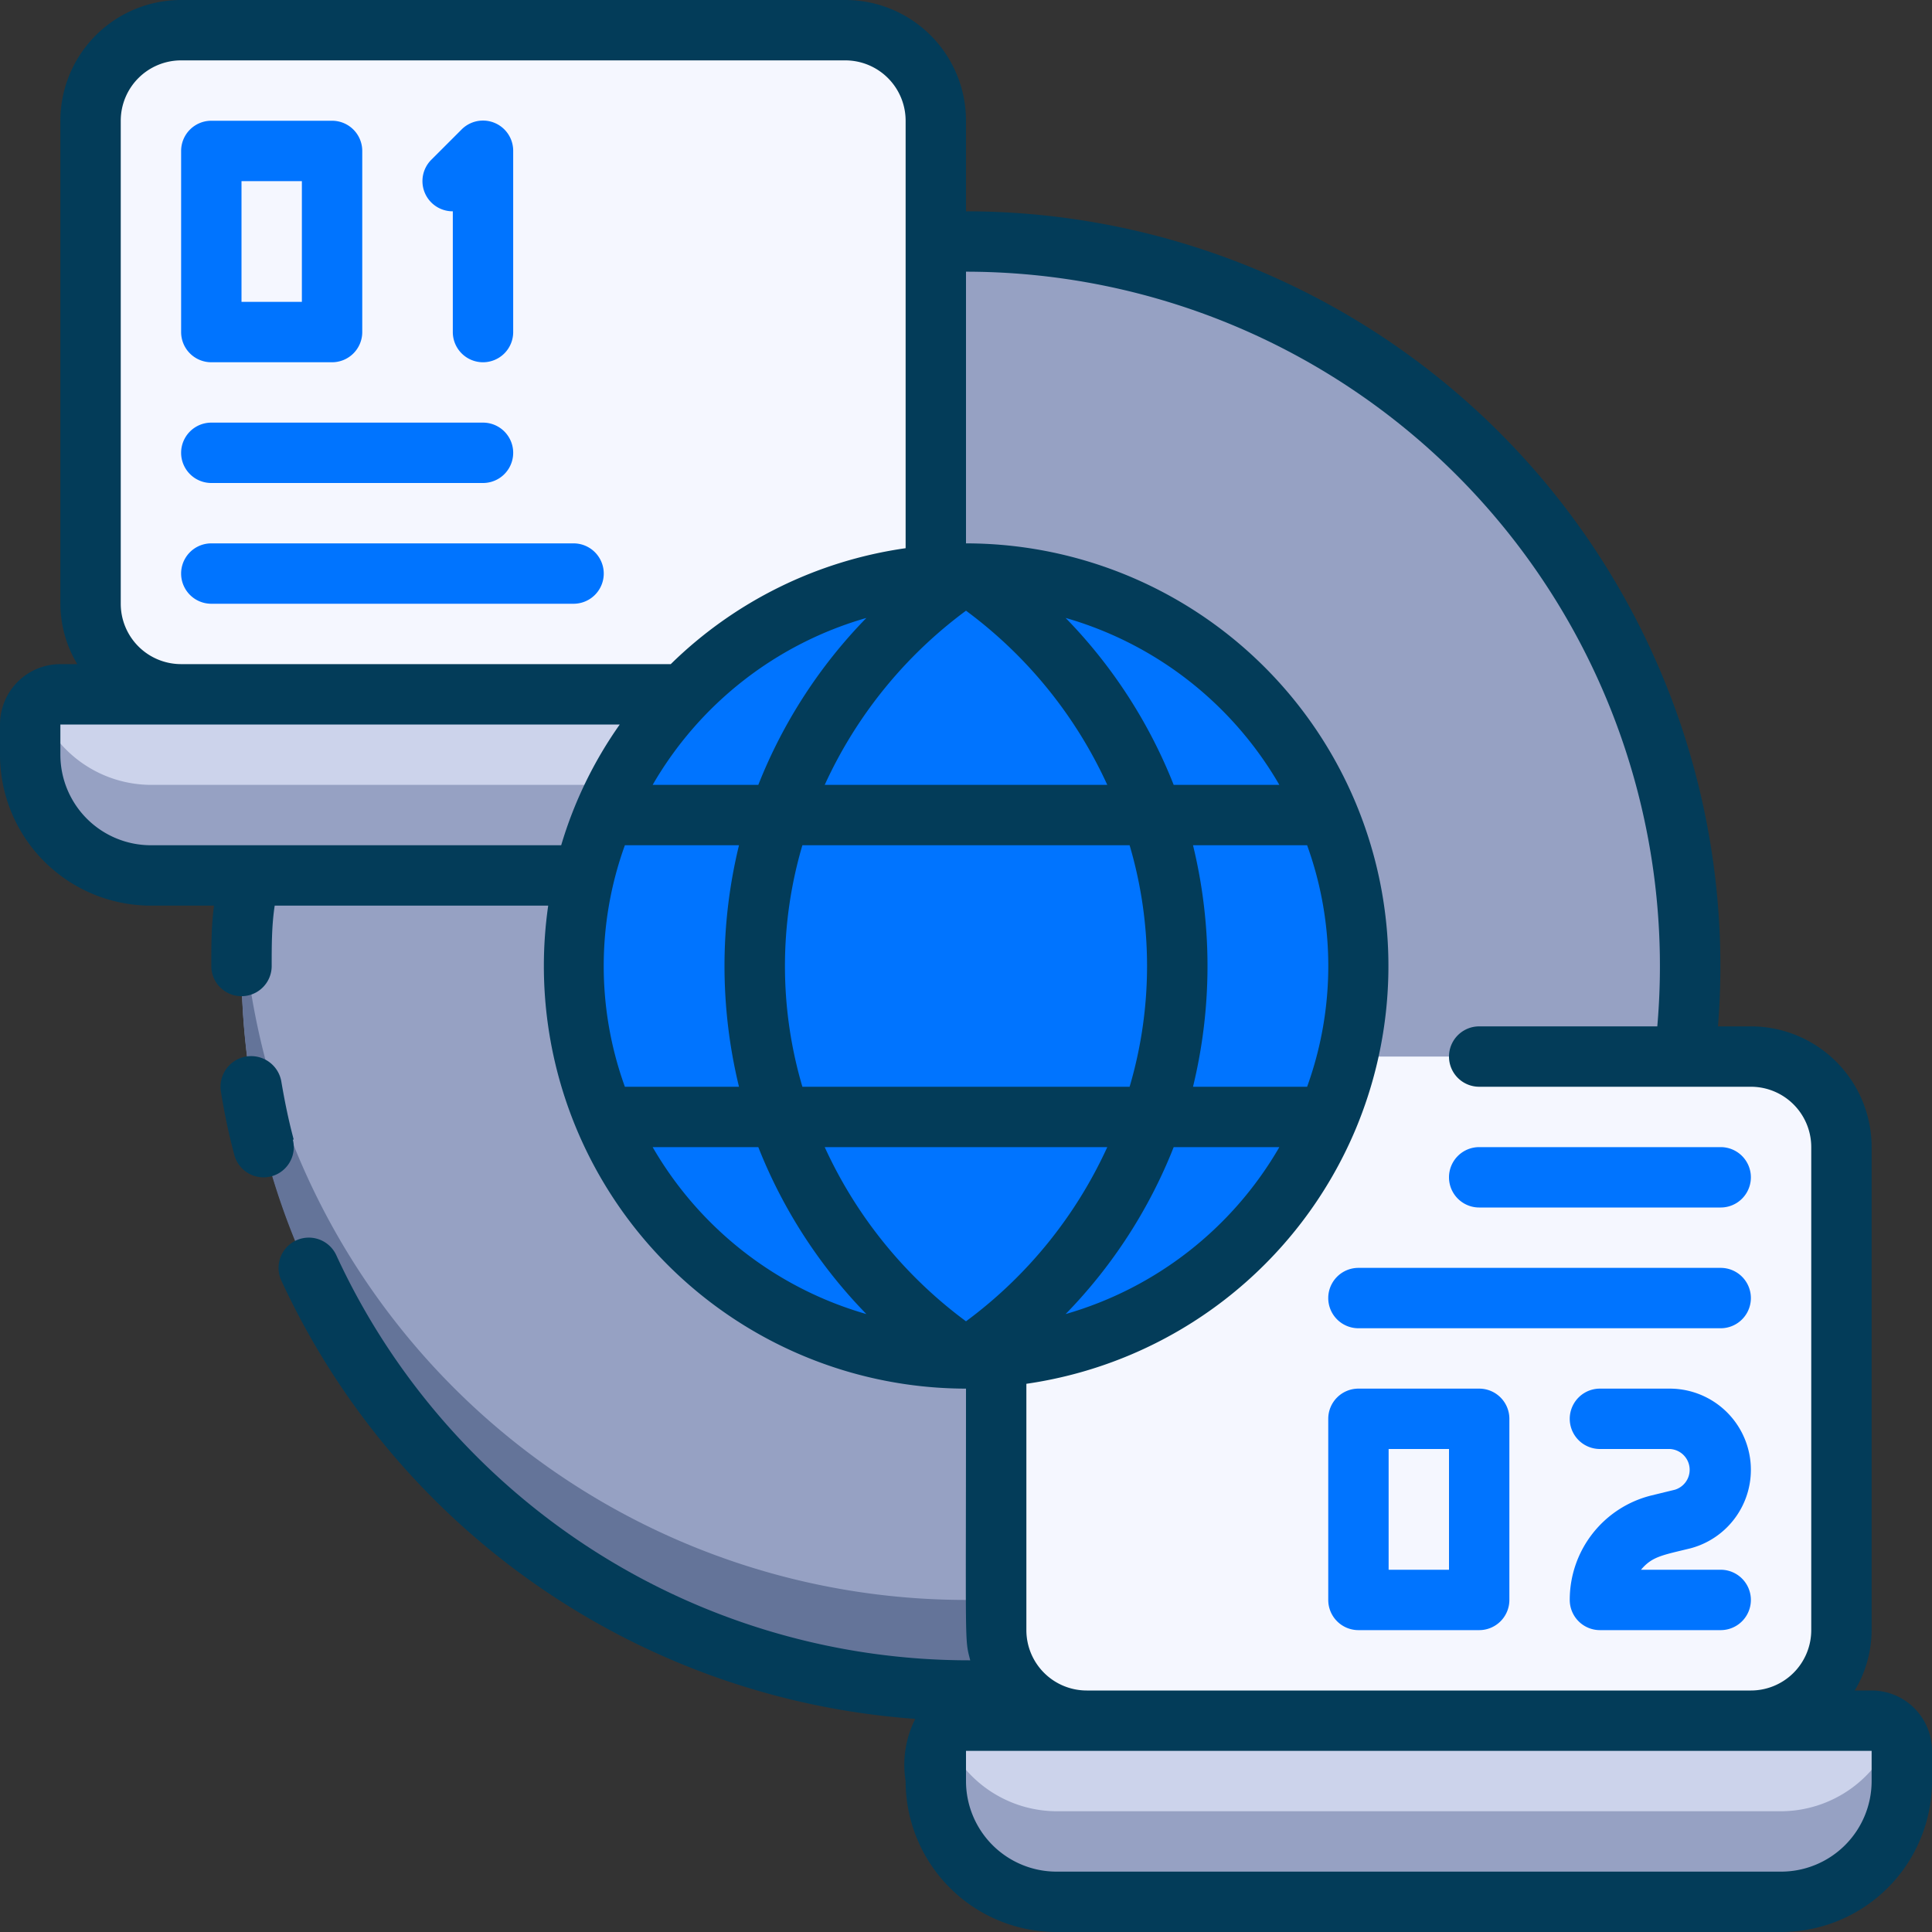
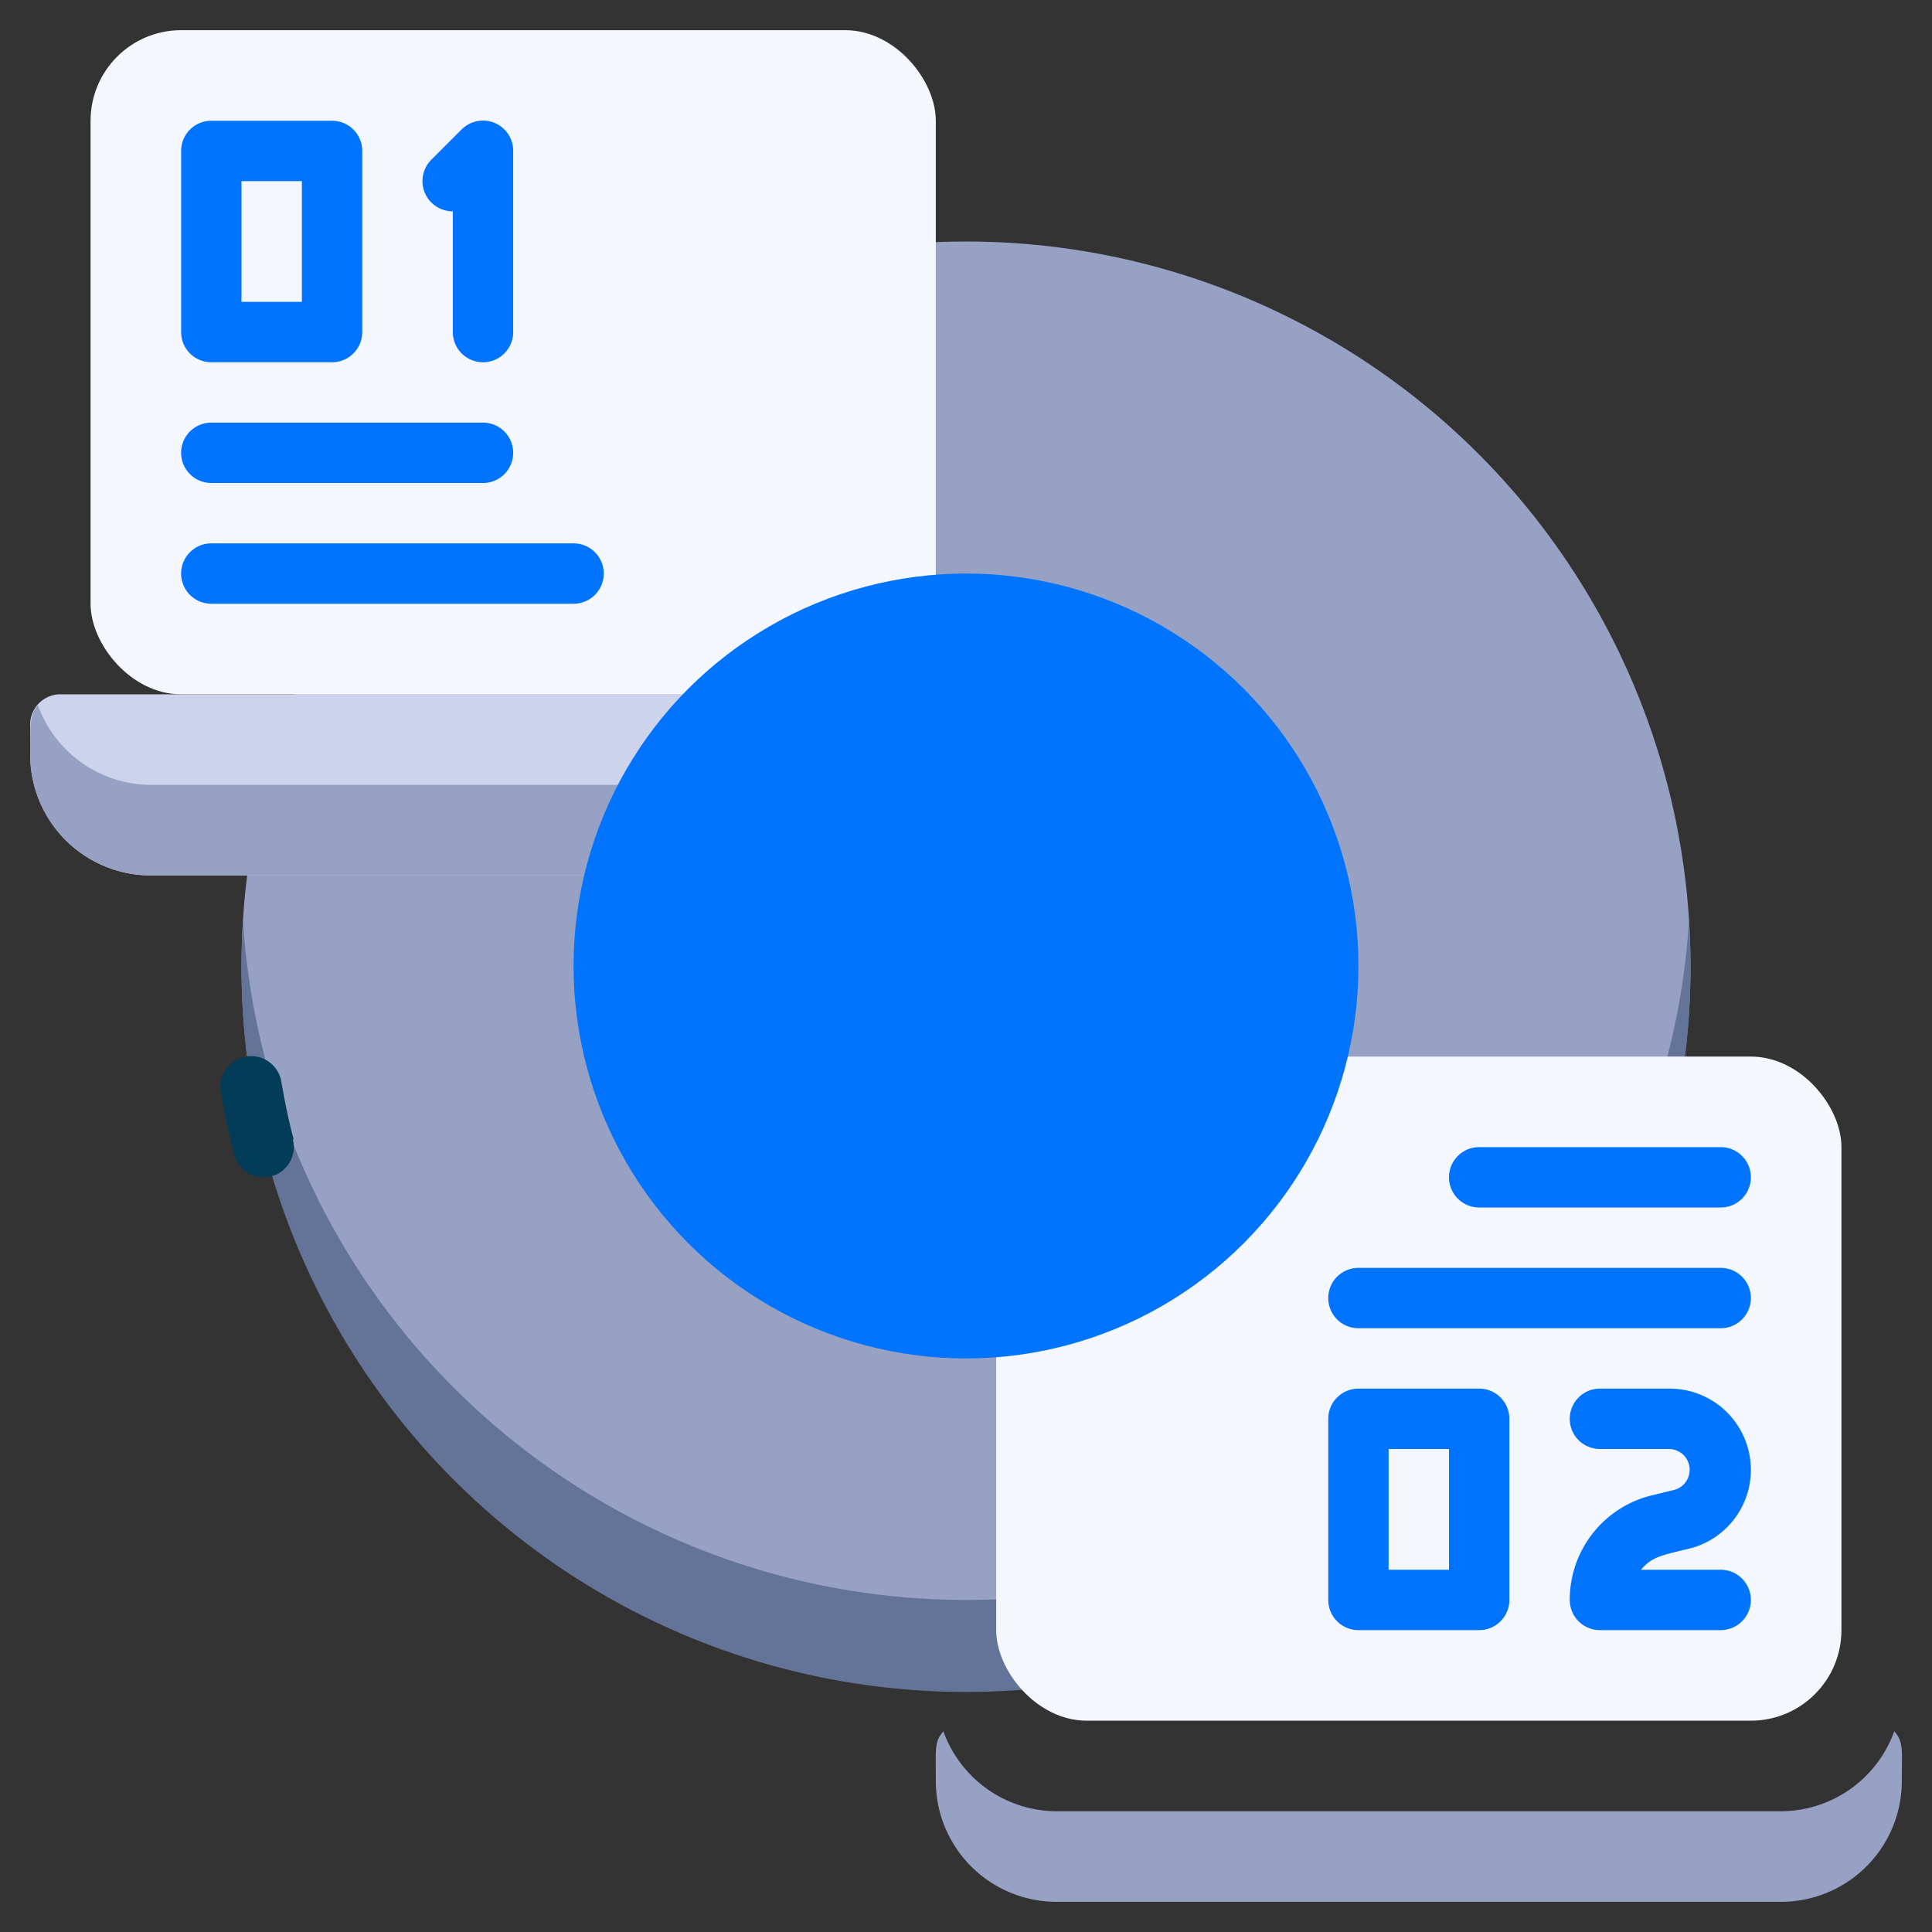
<svg xmlns="http://www.w3.org/2000/svg" viewBox="0 0 64 64">
  <rect x="0" y="0" width="64" height="64" fill="#333333" stroke="none" />
  <defs>
    <style>.cls-1{fill:#96a1c3;}.cls-2{fill:#647499;}.cls-3{fill:#ccd3eb;}.cls-4{fill:#f5f7ff;}.cls-5{fill:#0074ff;}.cls-6{fill:#033c59;}</style>
  </defs>
  <title>24. Network</title>
  <g id="_24._Network" data-name="24. Network">
    <circle class="cls-1" cx="32" cy="32" r="24" />
    <path class="cls-2" d="M32,53A24,24,0,0,1,8.05,30.5a24,24,0,1,0,47.9,0A24,24,0,0,1,32,53Z" />
    <path class="cls-3" d="M2,23H32a1,1,0,0,1,1,1v1a4,4,0,0,1-4,4H5a4,4,0,0,1-4-4V24A1,1,0,0,1,2,23Z" />
    <path class="cls-1" d="M29,26H5a4,4,0,0,1-3.75-2.65C1,23.71,1,23.89,1,25a4,4,0,0,0,4,4H29a4,4,0,0,0,4-4c0-1.05.07-1.28-.25-1.65A4,4,0,0,1,29,26Z" />
    <rect class="cls-4" x="3" y="1" width="28" height="22" rx="3" />
-     <path class="cls-3" d="M32,57H62a1,1,0,0,1,1,1v1a4,4,0,0,1-4,4H35a4,4,0,0,1-4-4V58A1,1,0,0,1,32,57Z" />
    <path class="cls-1" d="M59,60H35a4,4,0,0,1-3.75-2.65c-.3.36-.25.54-.25,1.65a4,4,0,0,0,4,4H59a4,4,0,0,0,4-4c0-1,.07-1.28-.25-1.65A4,4,0,0,1,59,60Z" />
    <rect class="cls-4" x="33" y="35" width="28" height="22" rx="3" />
    <circle class="cls-5" cx="32" cy="32" r="13" />
    <path class="cls-5" d="M7,12h4a1,1,0,0,0,1-1V5a1,1,0,0,0-1-1H7A1,1,0,0,0,6,5v6A1,1,0,0,0,7,12ZM8,6h2v4H8Z" />
    <path class="cls-5" d="M15,7v4a1,1,0,0,0,2,0V5a1,1,0,0,0-1.71-.71l-1,1A1,1,0,0,0,15,7Z" />
    <path class="cls-5" d="M7,16h9a1,1,0,0,0,0-2H7a1,1,0,0,0,0,2Z" />
    <path class="cls-5" d="M19,18H7a1,1,0,0,0,0,2H19a1,1,0,0,0,0-2Z" />
    <path class="cls-5" d="M49,46H45a1,1,0,0,0-1,1v6a1,1,0,0,0,1,1h4a1,1,0,0,0,1-1V47A1,1,0,0,0,49,46Zm-1,6H46V48h2Z" />
    <path class="cls-5" d="M56,51.29A2.69,2.69,0,0,0,55.32,46H53a1,1,0,0,0,0,2h2.32a.69.69,0,0,1,.16,1.35l-.78.19A3.56,3.56,0,0,0,52,53a1,1,0,0,0,1,1h4a1,1,0,0,0,0-2H54.36C54.73,51.56,55.06,51.52,56,51.29Z" />
    <path class="cls-5" d="M57,42H45a1,1,0,0,0,0,2H57a1,1,0,0,0,0-2Z" />
    <path class="cls-5" d="M49,40h8a1,1,0,0,0,0-2H49a1,1,0,0,0,0,2Z" />
    <path class="cls-6" d="M9.73,37.75c-.17-.63-.3-1.27-.41-1.92a1,1,0,1,0-2,.34,20.76,20.76,0,0,0,.44,2.08,1,1,0,0,0,1.94-.5Z" />
-     <path class="cls-6" d="M62,56h-.56A3.91,3.91,0,0,0,62,54V38a4,4,0,0,0-4-4H56.91A25,25,0,0,0,32,7V4a4,4,0,0,0-4-4H6A4,4,0,0,0,2,4V20a3.91,3.91,0,0,0,.56,2H2a2,2,0,0,0-2,2v1a5,5,0,0,0,5,5H7.09C7,30.65,7,31.31,7,32a1,1,0,0,0,2,0c0-.69,0-1.35.1-2h9.06A14,14,0,0,0,32,46c0,8.75-.05,8.25.14,9a23.08,23.08,0,0,1-21-13.42,1,1,0,0,0-1.82.84,25.1,25.1,0,0,0,21,14.52A3.37,3.37,0,0,0,30,59a5,5,0,0,0,5,5H59a5,5,0,0,0,5-5V58A2,2,0,0,0,62,56ZM28.7,20.47A16.7,16.7,0,0,0,25.12,26h-3.5A12,12,0,0,1,28.7,20.47Zm3.3-.24A14.84,14.84,0,0,1,36.68,26H27.32A14.84,14.84,0,0,1,32,20.23ZM20.7,28h3.78a16.91,16.91,0,0,0,0,8H20.7A11.76,11.76,0,0,1,20.7,28Zm5.88,0H37.42a14.14,14.14,0,0,1,0,8H26.58A14.14,14.14,0,0,1,26.58,28ZM43.3,36H39.52a16.91,16.91,0,0,0,0-8H43.3A11.76,11.76,0,0,1,43.3,36Zm-6.62,2A14.84,14.84,0,0,1,32,43.77,14.84,14.84,0,0,1,27.32,38Zm2.2,0h3.5a12,12,0,0,1-7.08,5.53A16.7,16.7,0,0,0,38.88,38Zm0-12a16.7,16.7,0,0,0-3.58-5.53A12,12,0,0,1,42.38,26ZM4,20V4A2,2,0,0,1,6,2H28a2,2,0,0,1,2,2V18.16A13.9,13.9,0,0,0,22.22,22H6A2,2,0,0,1,4,20Zm1,8a3,3,0,0,1-3-3V24H20.53a13.66,13.66,0,0,0-1.94,4ZM21.62,38h3.5a16.7,16.7,0,0,0,3.58,5.53A12,12,0,0,1,21.62,38Zm23.29-.6A14,14,0,0,0,32,18V9A23,23,0,0,1,54.9,34H49a1,1,0,0,0,0,2h9a2,2,0,0,1,2,2V54a2,2,0,0,1-2,2H36a2,2,0,0,1-2-2V45.84A14,14,0,0,0,44.91,37.4ZM62,59a3,3,0,0,1-3,3H35a3,3,0,0,1-3-3V58H62Z" />
  </g>
</svg>